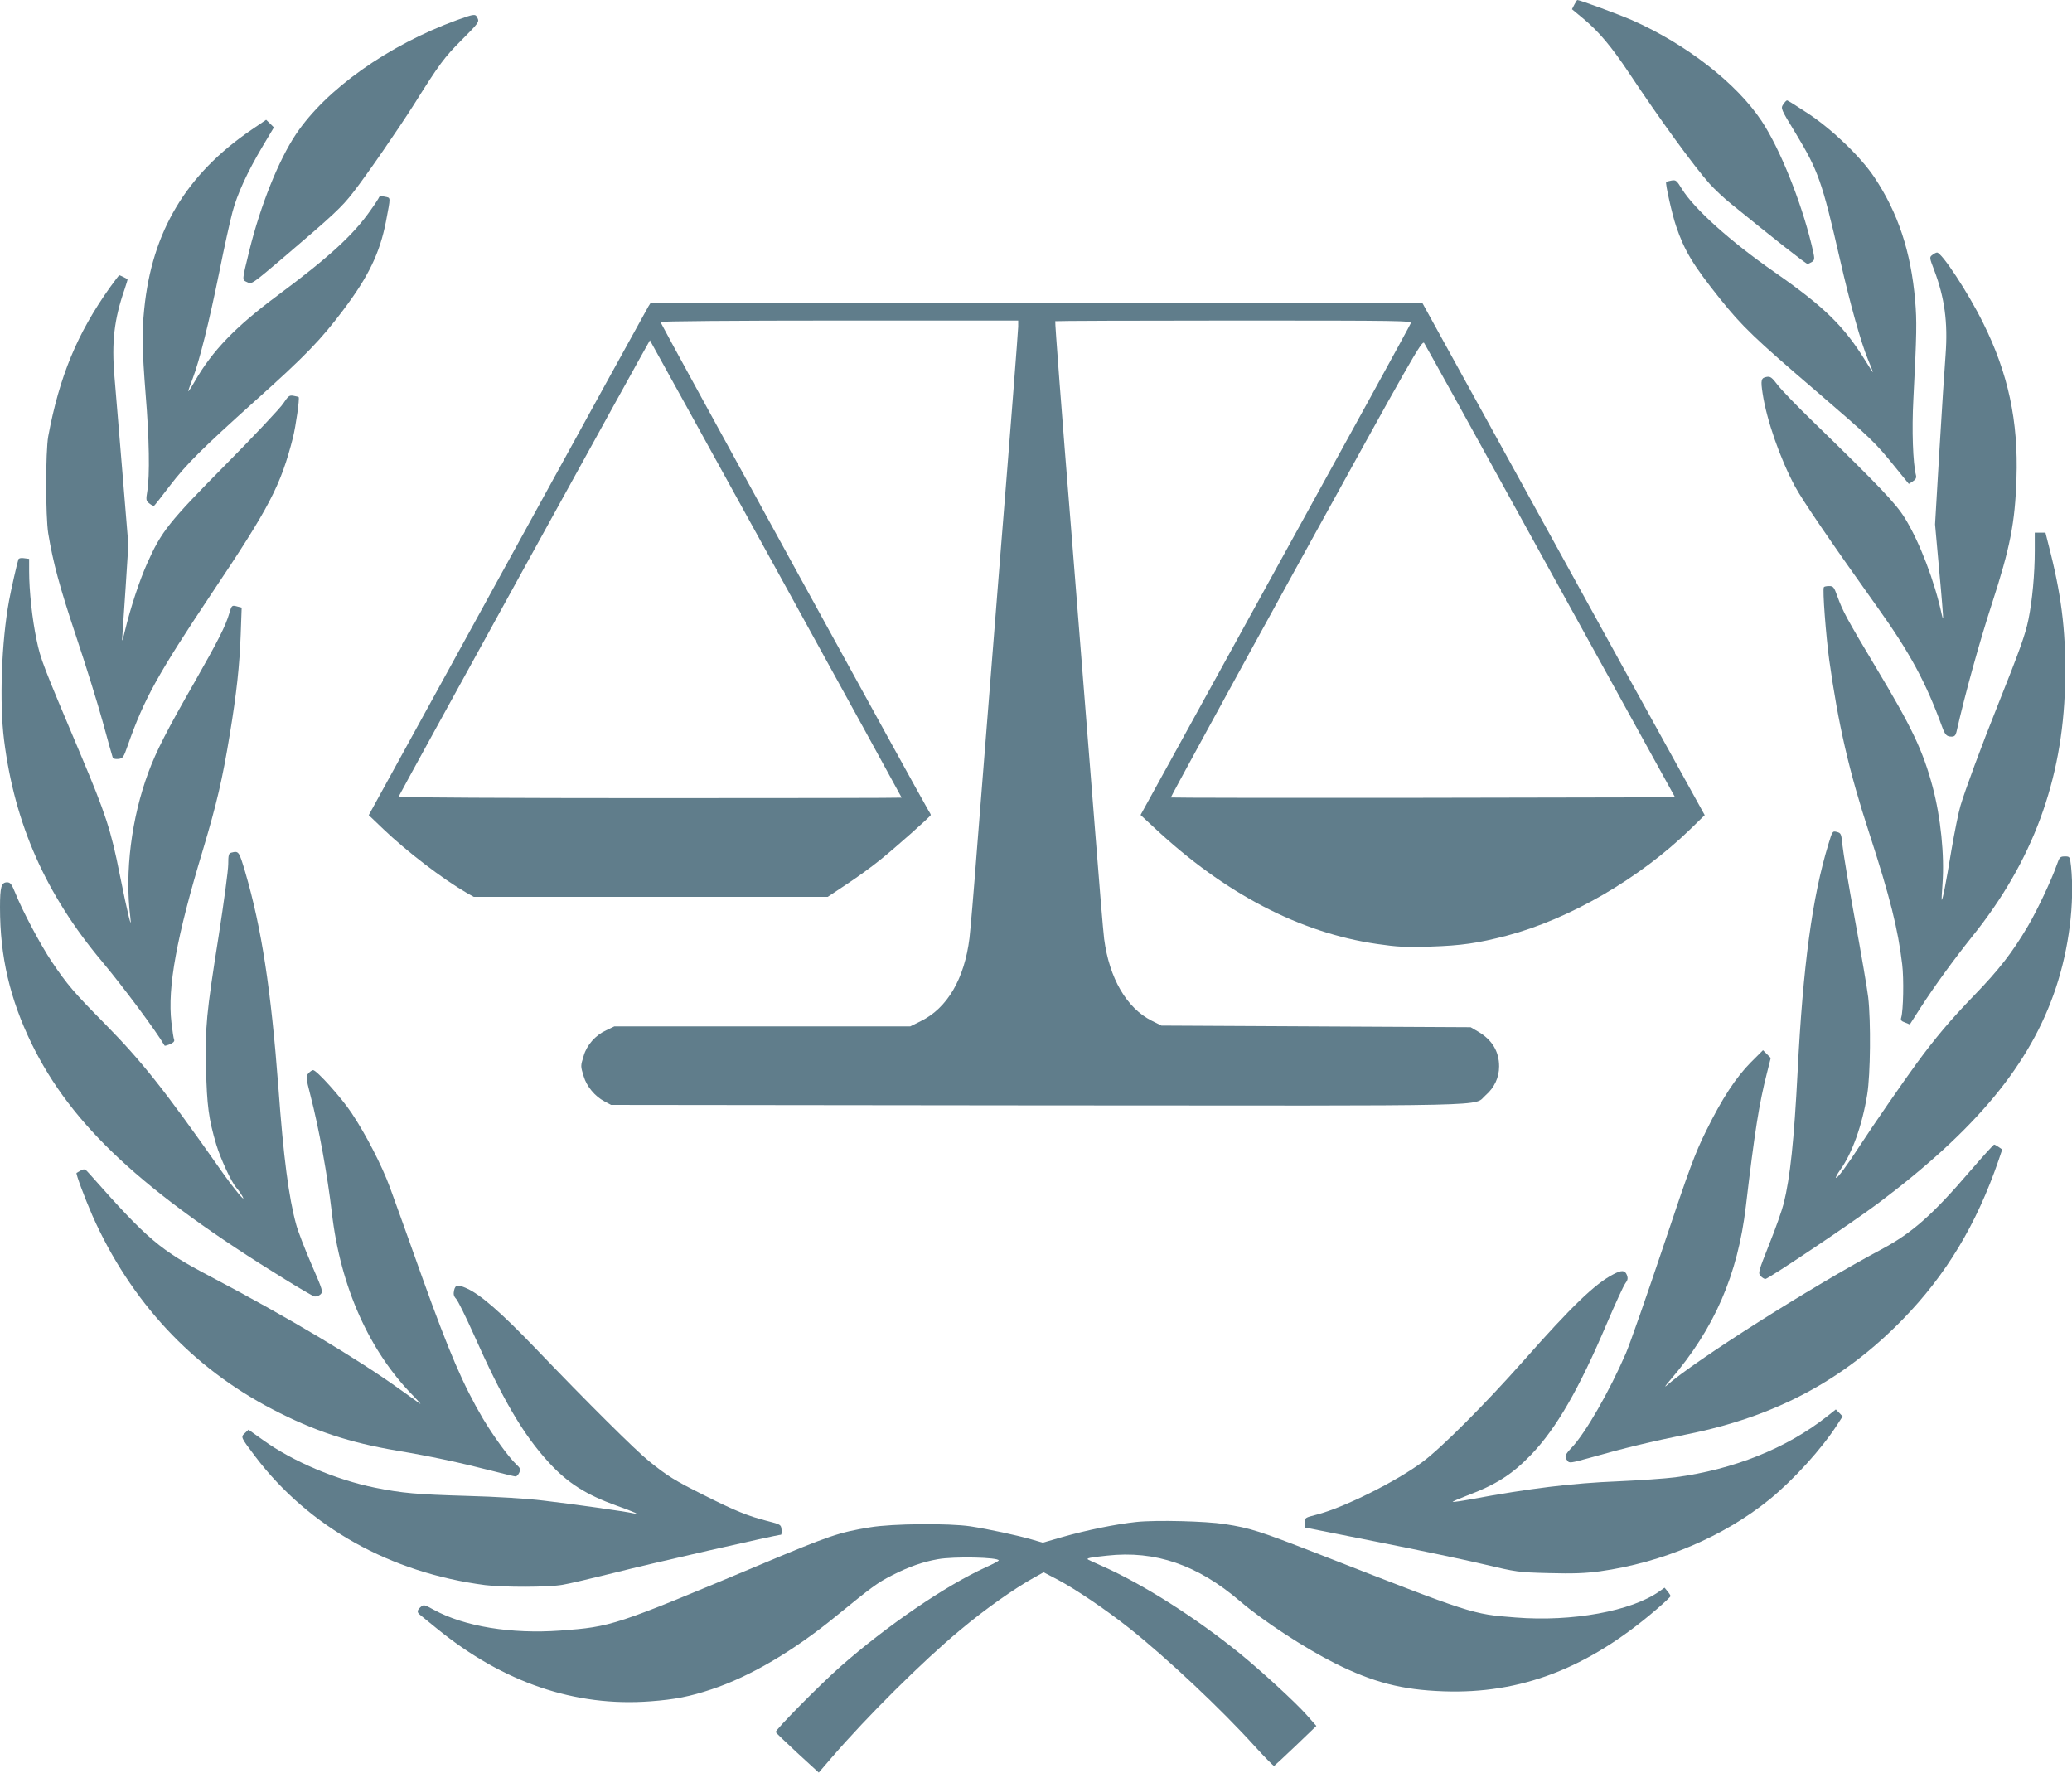
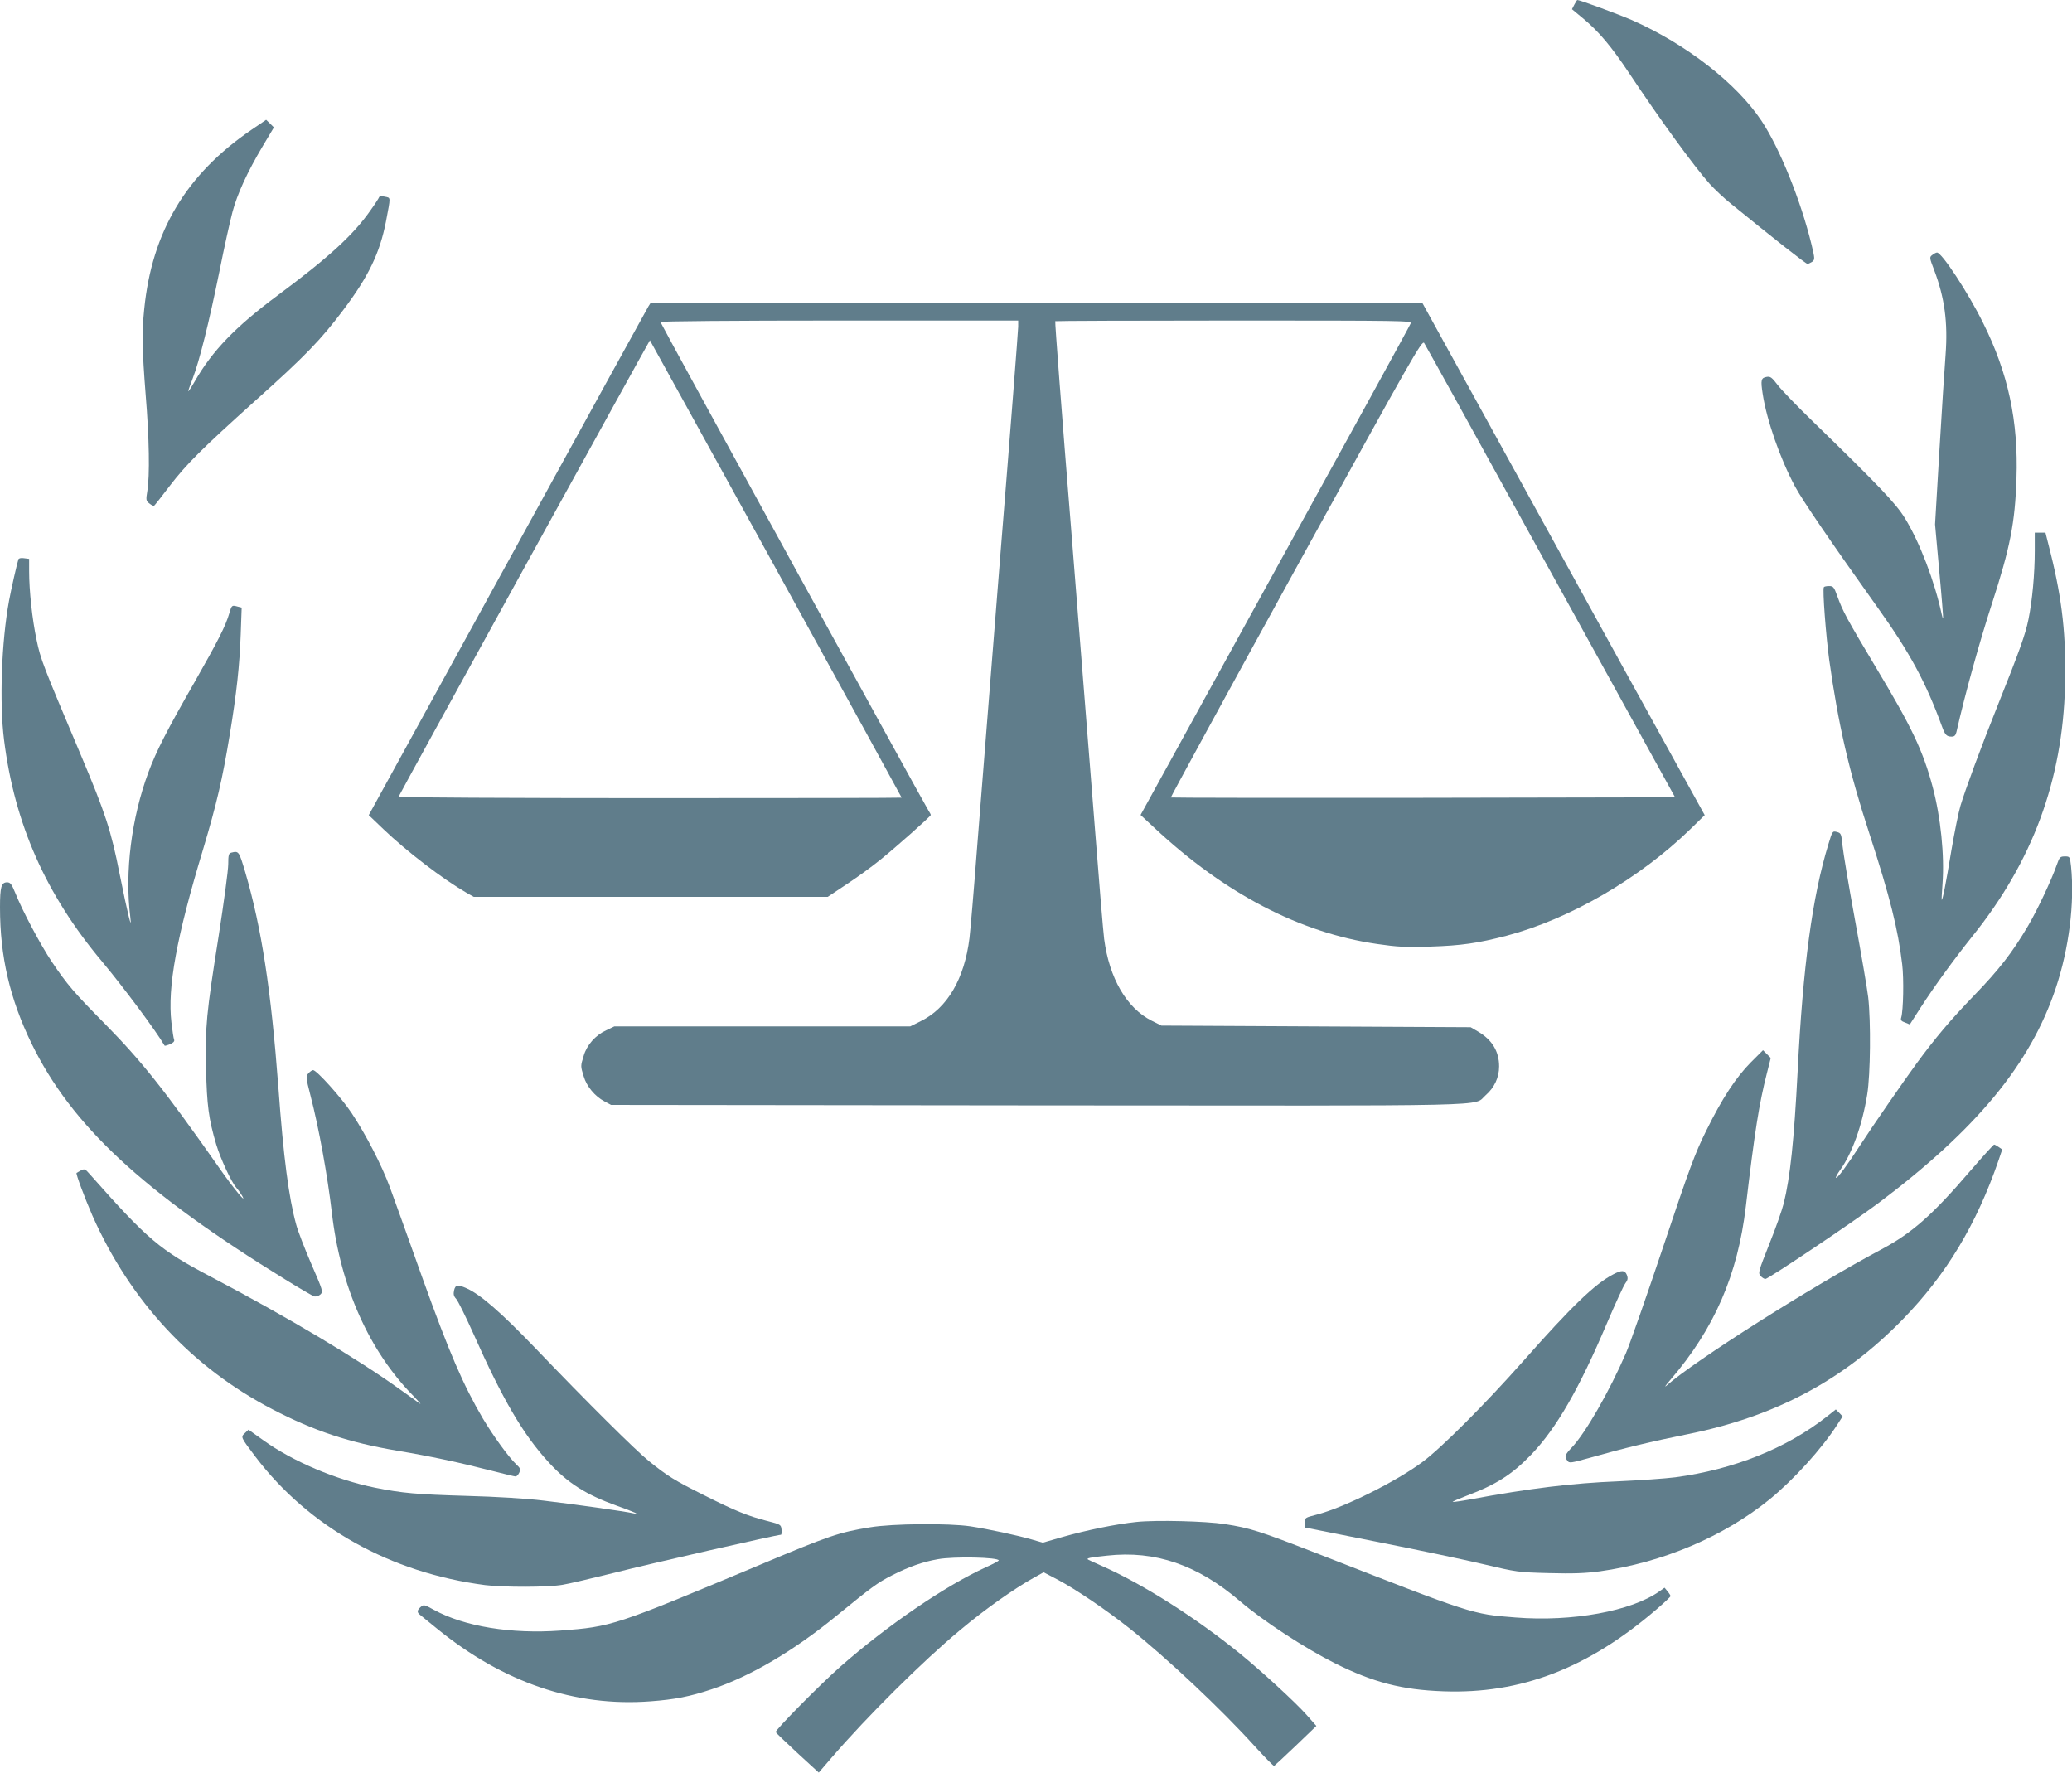
<svg xmlns="http://www.w3.org/2000/svg" version="1.0" width="1280pt" height="1095pt" viewBox="0 0 1280 1095" preserveAspectRatio="xMidYMid meet">
  <g transform="translate(0,1095) scale(0.1,-0.1)" fill="#607d8b" stroke="none">
    <path d="M9726 10922 l-15 -29 70 -58 c96 -80 174 -173 282 -335 190 -286 401 -576 498 -685 30 -33 90 -90 134 -125 268 -218 461 -370 471 -370 5 0 18 6 29 13 17 14 17 17 -4 106 -66 271 -196 594 -308 763 -155 234 -467 476 -802 624 -81 35 -321 124 -337 124 -2 0 -10 -13 -18 -28z" />
-     <path d="M2823 10826 c-425 -155 -810 -428 -996 -707 -107 -161 -218 -439 -286 -714 -47 -193 -47 -182 -14 -198 28 -14 28 -14 233 160 299 255 351 303 422 395 85 109 279 391 375 542 158 252 188 292 296 400 100 100 108 111 98 132 -13 30 -17 30 -128 -10z" />
-     <path d="M11016 10305 c-16 -24 -15 -28 75 -175 142 -235 165 -300 275 -780 64 -280 129 -512 173 -619 17 -41 31 -76 31 -79 0 -4 -20 26 -44 66 -135 219 -258 338 -565 552 -273 190 -495 390 -571 513 -32 52 -37 57 -64 52 -16 -3 -31 -7 -33 -9 -7 -6 37 -203 61 -272 52 -154 105 -241 272 -450 137 -171 213 -244 604 -579 330 -284 355 -308 479 -462 l83 -102 25 16 c18 12 23 22 19 38 -19 75 -26 280 -16 468 21 408 22 484 11 611 -26 302 -106 542 -252 761 -84 126 -261 296 -408 393 -68 45 -127 82 -131 82 -4 0 -15 -11 -24 -25z" />
    <path d="M1553 10148 c-403 -275 -614 -628 -662 -1107 -15 -146 -13 -251 9 -531 22 -265 26 -500 10 -594 -9 -54 -8 -60 13 -76 12 -10 25 -16 29 -14 3 2 47 57 96 122 105 137 200 231 527 525 311 278 408 379 547 564 155 206 224 350 262 543 30 159 31 147 -6 155 -20 5 -34 3 -36 -3 -2 -6 -25 -42 -53 -81 -106 -152 -258 -291 -573 -525 -262 -195 -404 -342 -513 -532 -20 -35 -38 -62 -40 -61 -1 2 11 37 27 78 41 106 101 345 165 660 30 151 67 317 81 369 29 110 92 248 188 409 l68 114 -24 24 -24 23 -91 -62z" />
    <path d="M11937 9375 c-18 -13 -18 -17 11 -92 65 -171 86 -324 71 -525 -6 -73 -23 -339 -38 -590 l-27 -457 26 -288 c15 -158 25 -290 24 -292 -2 -2 -6 10 -9 25 -44 204 -136 445 -227 593 -55 90 -160 200 -564 593 -100 97 -200 200 -223 231 -35 46 -45 53 -67 49 -35 -6 -38 -19 -25 -104 25 -163 107 -399 200 -573 44 -83 225 -348 514 -753 194 -272 294 -456 393 -727 20 -55 29 -65 61 -65 17 0 24 8 29 28 55 242 143 558 219 792 113 348 143 499 152 775 12 354 -51 649 -206 960 -91 185 -256 436 -285 435 -6 0 -19 -7 -29 -15z" />
-     <path d="M678 9173 c-201 -283 -311 -548 -380 -918 -17 -94 -17 -493 0 -600 30 -181 69 -326 172 -635 60 -179 134 -417 165 -530 31 -113 58 -211 61 -218 2 -8 16 -12 34 -10 29 3 33 8 59 83 101 288 185 439 519 940 358 534 426 665 502 963 17 68 42 241 35 249 -1 2 -15 5 -31 8 -26 5 -32 1 -64 -47 -19 -29 -179 -199 -356 -378 -353 -357 -397 -413 -485 -610 -49 -110 -103 -275 -138 -420 -14 -57 -19 -70 -16 -40 2 25 11 164 21 310 l17 265 -37 450 c-21 248 -43 513 -49 590 -18 211 -2 353 63 539 11 33 19 60 18 61 -6 5 -47 25 -51 25 -2 0 -29 -35 -59 -77z" />
    <path d="M4006 9058 c-8 -13 -400 -725 -871 -1583 l-857 -1560 91 -87 c142 -136 365 -307 512 -392 l46 -26 1093 0 1093 0 114 76 c63 41 158 110 211 153 97 78 312 269 312 277 0 3 -6 15 -14 27 -33 52 -1656 3010 -1656 3018 0 5 449 9 1105 9 l1105 0 0 -38 c0 -21 -49 -655 -110 -1408 -60 -753 -125 -1574 -145 -1824 -19 -250 -40 -495 -46 -545 -31 -251 -137 -432 -300 -512 l-66 -33 -914 0 -914 0 -50 -24 c-66 -30 -120 -91 -139 -157 -20 -65 -20 -63 0 -128 18 -61 69 -123 128 -154 l41 -22 2635 -3 c2920 -2 2685 -8 2768 63 54 47 83 110 83 178 0 92 -43 164 -130 215 l-46 27 -955 5 -955 5 -60 30 c-155 78 -262 262 -294 505 -6 47 -31 348 -56 670 -26 322 -92 1160 -148 1863 -57 703 -101 1280 -98 1283 2 2 499 4 1104 4 1043 0 1099 -1 1092 -17 -3 -10 -380 -697 -838 -1527 l-831 -1510 85 -79 c434 -406 899 -649 1377 -718 124 -18 175 -21 327 -16 193 6 294 21 472 67 390 103 821 353 1136 659 l88 86 -163 295 c-90 162 -483 874 -873 1583 l-709 1287 -2383 0 -2383 0 -14 -22z m788 -1622 c427 -775 776 -1411 776 -1413 0 -2 -700 -3 -1556 -3 -856 0 -1554 4 -1552 8 10 25 1551 2822 1553 2820 2 -2 352 -637 779 -1412z m4786 -19 l768 -1392 -1556 -3 c-855 -1 -1557 0 -1559 2 -2 2 346 640 773 1416 729 1324 779 1411 792 1391 8 -11 360 -648 782 -1414z" />
    <path d="M12570 7548 c0 -142 -15 -306 -39 -424 -19 -94 -56 -196 -193 -539 -98 -244 -198 -515 -227 -612 -12 -40 -37 -164 -56 -275 -34 -207 -55 -312 -60 -306 -1 2 1 46 5 98 13 177 -11 412 -61 600 -59 221 -128 367 -346 730 -186 311 -209 354 -243 448 -20 56 -25 62 -51 62 -15 0 -30 -3 -32 -7 -9 -15 13 -299 33 -448 56 -400 123 -691 247 -1070 129 -397 178 -593 204 -812 11 -91 7 -284 -6 -328 -5 -16 0 -23 24 -31 l29 -12 68 106 c84 130 203 294 318 438 372 462 558 964 573 1549 8 302 -17 529 -89 818 l-32 127 -33 0 -33 0 0 -112z" />
    <path d="M114 7496 c-10 -31 -44 -181 -58 -256 -47 -255 -60 -629 -31 -860 65 -519 257 -954 606 -1370 132 -158 331 -425 386 -519 1 -2 16 2 33 9 20 8 29 18 26 27 -4 8 -11 57 -17 108 -25 216 31 525 196 1070 83 278 119 431 164 705 43 260 61 429 68 621 l6 166 -24 6 c-37 10 -37 10 -52 -40 -24 -82 -69 -169 -216 -428 -168 -293 -236 -425 -284 -555 -105 -283 -147 -615 -112 -895 12 -96 -17 23 -65 262 -54 275 -89 380 -240 738 -237 561 -249 592 -274 712 -27 128 -46 304 -46 424 l0 77 -31 4 c-17 3 -32 0 -35 -6z" />
    <path d="M11295 5735 c-99 -324 -157 -749 -190 -1405 -22 -425 -46 -653 -86 -814 -11 -43 -51 -157 -90 -253 -66 -167 -69 -176 -53 -194 9 -11 23 -19 30 -19 18 0 541 351 696 467 608 457 941 860 1098 1330 82 246 117 527 94 752 -7 60 -7 61 -38 61 -29 0 -33 -4 -50 -52 -33 -95 -121 -281 -178 -378 -97 -164 -178 -269 -333 -429 -146 -151 -241 -264 -356 -421 -84 -115 -269 -383 -345 -500 -85 -131 -145 -212 -152 -205 -3 3 9 25 27 50 73 102 135 274 166 465 20 124 23 450 6 600 -6 52 -43 268 -82 480 -39 212 -73 418 -77 459 -7 71 -9 75 -34 82 -28 7 -28 6 -53 -76z" />
    <path d="M1428 5683 c-15 -4 -18 -16 -18 -71 0 -37 -27 -236 -59 -442 -77 -486 -84 -563 -78 -822 5 -224 16 -310 63 -468 27 -89 93 -231 123 -265 10 -11 26 -33 36 -50 36 -62 -54 46 -142 173 -340 484 -477 656 -704 887 -195 197 -235 245 -328 383 -69 102 -184 319 -226 425 -23 56 -31 67 -51 67 -36 0 -44 -29 -44 -155 0 -304 61 -565 195 -841 247 -506 685 -914 1570 -1459 87 -54 167 -100 177 -103 10 -2 27 3 37 12 18 17 16 23 -56 189 -41 95 -83 204 -93 242 -46 166 -79 418 -110 845 -46 610 -104 987 -205 1333 -39 131 -40 132 -87 120z" />
    <path d="M10817 4389 c-94 -95 -178 -223 -277 -424 -69 -139 -103 -231 -264 -712 -102 -304 -206 -601 -231 -660 -102 -236 -251 -496 -336 -585 -42 -45 -46 -55 -26 -81 11 -16 21 -14 137 18 211 60 386 102 600 145 545 109 967 333 1335 711 268 275 455 586 591 981 l23 68 -22 15 c-12 8 -24 15 -28 15 -4 0 -70 -73 -147 -162 -233 -272 -360 -384 -547 -484 -434 -231 -1156 -689 -1330 -843 -16 -14 -5 3 25 37 270 314 415 647 465 1069 55 465 82 635 130 823 l24 95 -24 24 -24 24 -74 -74z" />
    <path d="M1906 4321 c-17 -19 -17 -25 12 -138 52 -200 105 -493 132 -723 53 -459 231 -857 506 -1135 32 -33 49 -53 38 -45 -12 8 -67 48 -122 87 -262 189 -700 450 -1172 698 -312 164 -385 225 -746 633 -28 32 -32 34 -55 22 -13 -7 -25 -14 -26 -15 -6 -4 51 -156 98 -264 235 -529 614 -937 1112 -1196 257 -134 476 -206 772 -256 199 -33 381 -72 584 -124 74 -19 140 -35 146 -35 7 0 17 11 23 24 9 21 7 27 -20 52 -46 44 -140 173 -205 282 -122 208 -207 405 -373 867 -88 248 -179 500 -201 560 -50 136 -149 328 -237 460 -63 95 -216 265 -238 265 -6 0 -19 -9 -28 -19z" />
    <path d="M9965 3078 c-113 -59 -257 -198 -553 -533 -238 -269 -507 -538 -624 -625 -162 -121 -487 -283 -655 -326 -70 -18 -73 -19 -73 -49 l0 -30 443 -88 c243 -48 539 -110 657 -138 211 -50 218 -51 410 -56 149 -4 223 -1 313 11 387 54 764 214 1047 443 150 122 324 314 420 463 l33 51 -21 22 -21 21 -58 -46 c-249 -195 -574 -325 -933 -373 -63 -8 -223 -19 -355 -25 -281 -11 -549 -44 -909 -111 -59 -11 -110 -18 -112 -16 -2 2 35 18 84 37 186 70 284 133 403 257 154 161 294 404 465 807 52 122 103 233 114 248 16 21 18 32 10 53 -12 30 -32 31 -85 3z" />
    <path d="M2805 2979 c-5 -23 -2 -36 13 -52 11 -12 59 -109 106 -214 182 -409 307 -623 466 -796 117 -128 231 -200 421 -268 109 -39 151 -58 99 -46 -42 10 -371 57 -553 78 -106 13 -288 24 -472 29 -311 9 -401 17 -570 51 -240 49 -507 162 -690 294 l-90 64 -22 -21 c-27 -25 -27 -24 65 -146 331 -436 834 -717 1419 -793 113 -14 390 -14 479 2 38 6 182 40 319 74 210 54 1006 235 1029 235 4 0 6 14 4 32 -3 30 -5 32 -88 53 -121 31 -202 64 -394 161 -182 91 -221 116 -336 208 -82 66 -375 356 -708 704 -207 215 -333 325 -417 363 -57 26 -72 24 -80 -12z" />
    <path d="M7020 1549 c-124 -13 -306 -50 -457 -93 l-121 -35 -69 20 c-91 26 -267 64 -378 81 -135 20 -483 17 -620 -6 -191 -31 -251 -51 -681 -232 -899 -377 -914 -382 -1233 -406 -302 -22 -592 25 -780 128 -60 33 -64 34 -82 18 -23 -20 -24 -33 -5 -48 7 -6 56 -45 107 -87 408 -332 852 -483 1316 -448 152 11 246 30 378 74 239 79 509 238 772 454 221 180 253 204 343 250 103 53 192 84 284 100 99 18 377 12 376 -8 -1 -3 -35 -22 -78 -41 -252 -115 -610 -359 -902 -616 -125 -110 -403 -392 -398 -403 2 -5 62 -62 134 -129 l132 -121 80 93 c220 255 560 593 792 786 156 131 335 257 461 327 l56 31 90 -47 c112 -60 294 -183 438 -297 233 -185 567 -499 777 -731 62 -68 115 -122 119 -121 3 2 64 58 134 125 l127 122 -61 69 c-69 78 -282 273 -411 378 -274 222 -594 426 -850 540 -47 21 -87 39 -89 41 -11 8 13 13 118 24 298 33 559 -57 821 -281 141 -121 401 -291 587 -384 236 -118 414 -164 668 -173 480 -18 895 142 1318 506 48 41 87 78 87 82 0 4 -8 17 -19 30 l-18 22 -31 -22 c-173 -123 -540 -190 -890 -162 -270 21 -259 18 -1227 396 -355 138 -409 156 -570 181 -115 18 -422 26 -545 13z" />
  </g>
</svg>